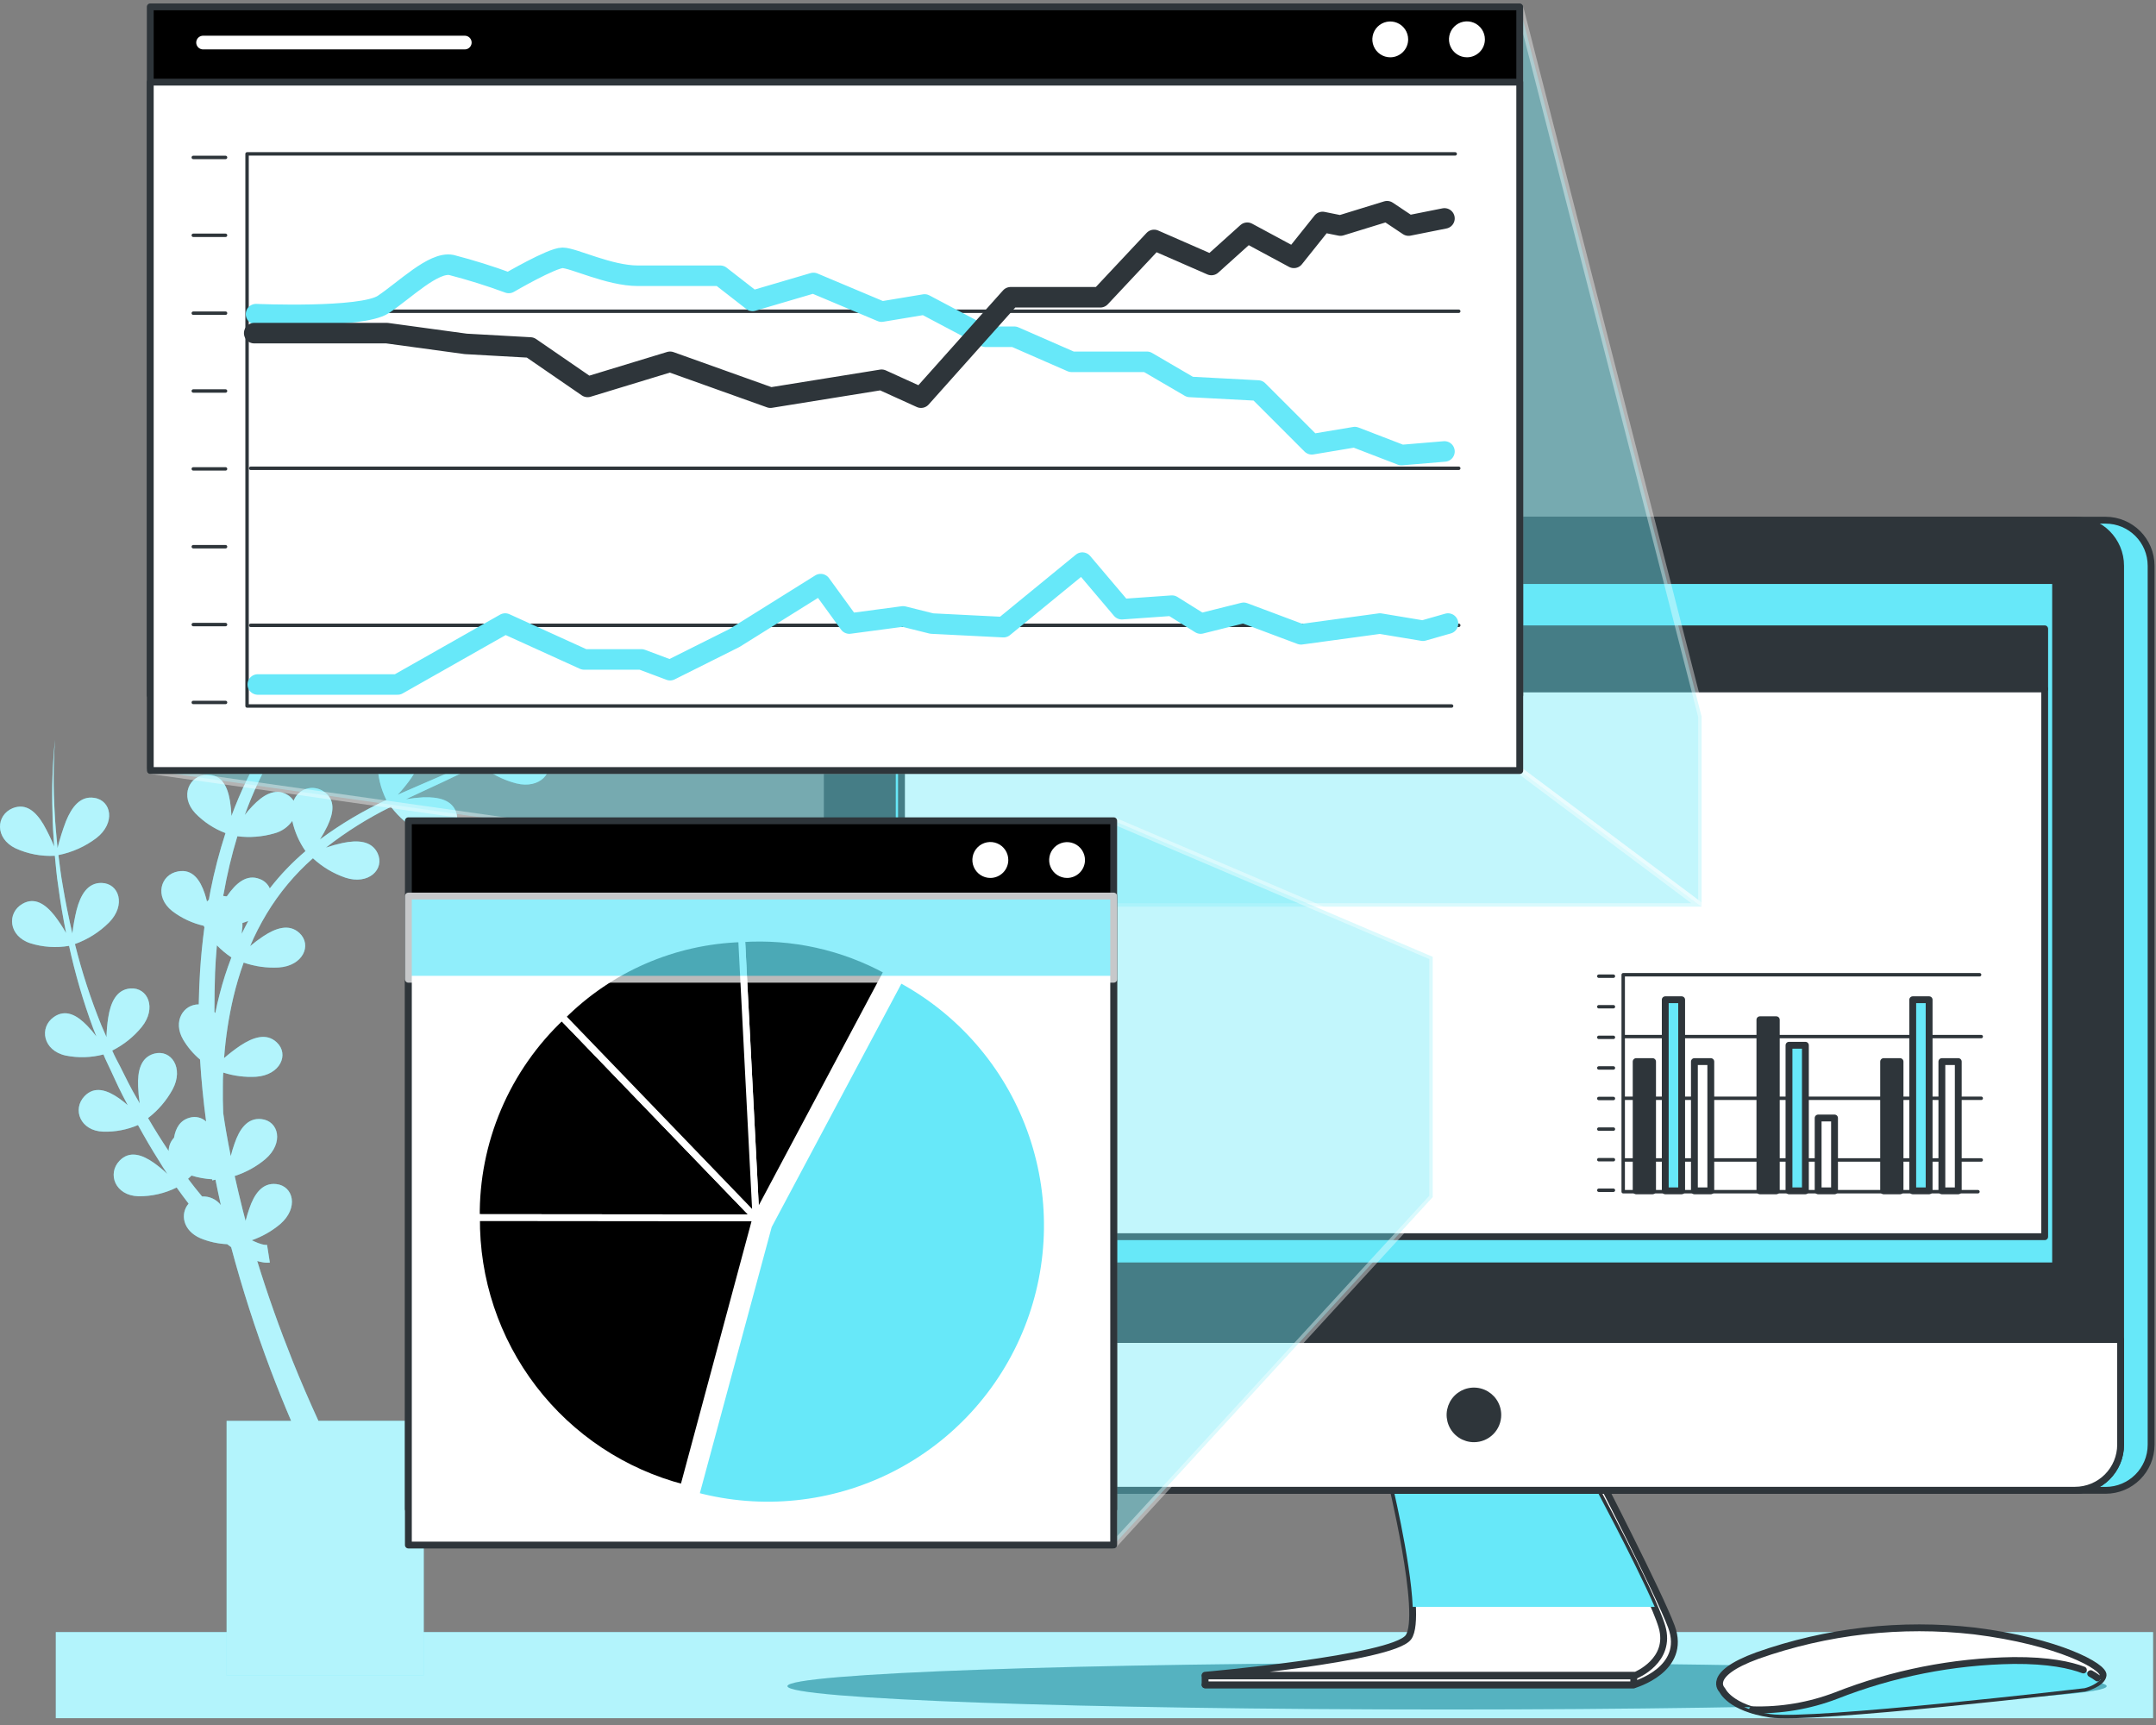
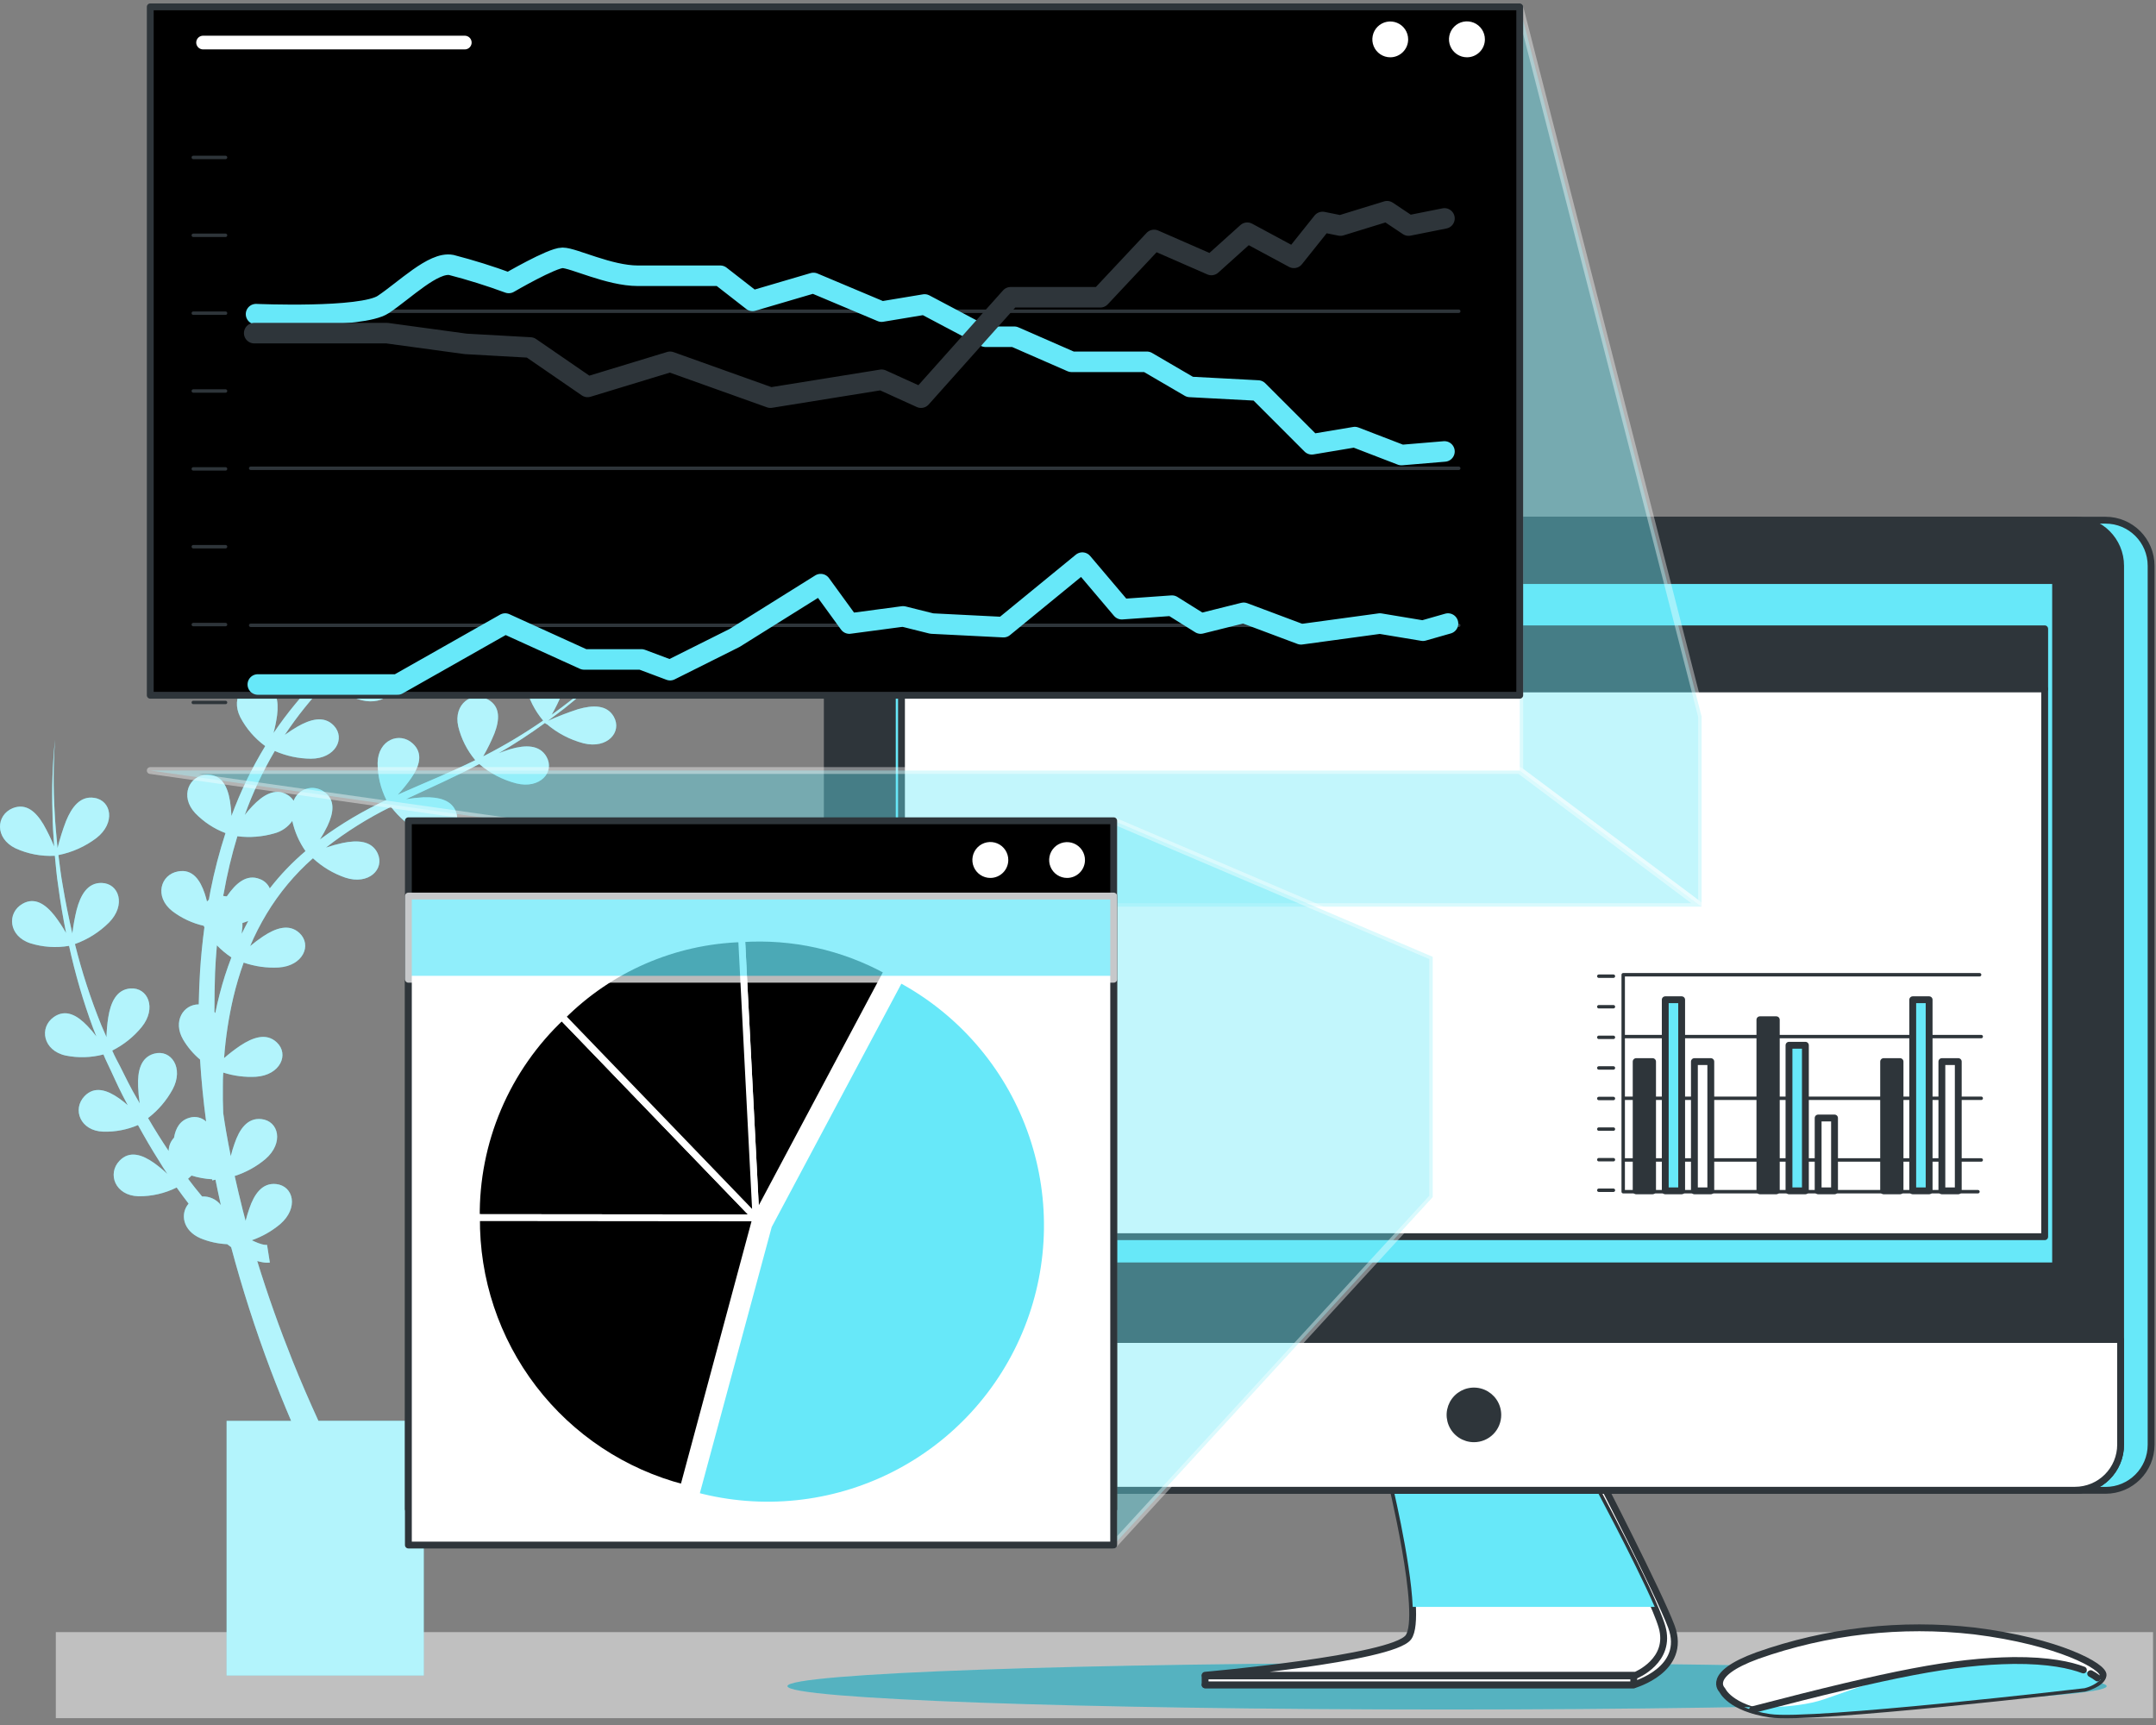
<svg xmlns="http://www.w3.org/2000/svg" width="315" height="252" viewBox="0 0 315 252" fill="none">
  <rect x="0" y="0" width="315" height="252" fill="#808080" stroke="none" />
-   <path d="M314.568 238.43H8.157V251.001H314.568V238.43Z" fill="#67E8F9" />
  <path opacity="0.5" d="M314.568 238.43H8.157V251.001H314.568V238.43Z" fill="white" />
  <path d="M84.461 103.601C82.962 104.088 81.49 104.657 80.053 105.306C80.839 104.724 81.625 104.135 82.41 103.53C85.914 100.721 89.246 97.704 92.388 94.495C88.704 98.081 84.765 101.398 80.603 104.418C81.172 103.419 81.675 102.385 82.112 101.322C82.858 99.366 83.039 97.394 81.169 96.349C78.875 95.061 76.086 96.986 76.824 100.277C77.268 102.115 78.134 103.823 79.354 105.266C76.642 107.143 73.81 108.841 70.877 110.35L70.594 110.491C71.218 109.417 71.766 108.302 72.236 107.152C72.983 105.204 73.163 103.224 71.293 102.187C68.999 100.89 66.21 102.823 66.948 106.115C67.388 107.93 68.24 109.618 69.439 111.049C65.911 112.785 62.258 114.262 58.636 115.865L58.11 116.101C58.819 115.34 59.475 114.532 60.074 113.681C61.26 111.96 61.889 110.09 60.318 108.629C58.385 106.838 55.226 108.071 55.171 111.465C55.172 113.34 55.611 115.188 56.452 116.863C53.063 118.436 49.841 120.347 46.835 122.567L46.741 122.645C47.147 122.001 47.517 121.335 47.849 120.65C48.737 118.756 49.067 116.808 47.283 115.622C46.92 115.37 46.504 115.204 46.066 115.137C45.629 115.069 45.183 115.103 44.76 115.234C44.338 115.365 43.951 115.59 43.628 115.893C43.306 116.195 43.056 116.567 42.899 116.981C42.662 116.611 42.338 116.303 41.956 116.085C40.157 115.048 38.389 116.172 36.881 117.759C36.488 118.175 36.095 118.615 35.758 119.063C36.925 115.813 38.396 112.68 40.149 109.705C41.813 110.44 43.61 110.825 45.429 110.837C49.012 110.837 50.528 107.851 48.768 105.997C47.338 104.496 45.327 105.07 43.426 106.17C42.797 106.535 42.188 106.934 41.603 107.364C43.426 104.621 45.496 102.049 47.786 99.68C49.26 100.898 50.977 101.787 52.822 102.289C56.303 103.145 58.495 100.623 57.23 98.4C56.208 96.593 54.087 96.663 52.005 97.268C51.014 97.571 50.04 97.93 49.09 98.345C50.041 97.425 51.023 96.538 52.013 95.658C53.325 94.542 54.676 93.466 56.043 92.413C57.522 93.592 59.233 94.446 61.064 94.919C64.544 95.776 66.728 93.254 65.472 91.03C64.45 89.223 62.329 89.294 60.247 89.899C59.752 90.04 59.265 90.213 58.778 90.394C60.593 89.097 62.439 87.832 64.277 86.575L65.99 85.405C67.525 86.693 69.329 87.622 71.27 88.123C74.75 88.98 76.934 86.457 75.677 84.234C74.656 82.427 72.535 82.498 70.453 83.103C69.628 83.35 68.818 83.641 68.025 83.975C68.378 83.723 68.732 83.472 69.078 83.189C69.73 82.726 70.366 82.246 71.003 81.759C71.788 81.17 72.527 80.51 73.297 79.889C73.729 79.544 74.153 79.174 74.57 78.797C76.112 80.098 77.927 81.035 79.881 81.539C83.361 82.396 85.545 79.874 84.288 77.65C83.267 75.843 81.146 75.914 79.064 76.519C77.896 76.879 76.752 77.312 75.638 77.815C77.06 76.495 78.435 75.12 79.731 73.69L79.991 73.392C80.549 72.771 81.106 72.135 81.641 71.49C82.175 70.846 82.858 69.974 83.44 69.196C85.835 66.067 87.8 62.633 89.285 58.983C87.727 62.587 85.698 65.968 83.251 69.039C80.83 72.123 78.129 74.977 75.182 77.564L74.86 77.839C75.538 76.679 76.137 75.474 76.651 74.233C77.437 72.284 77.579 70.304 75.709 69.267C73.415 67.971 70.626 69.903 71.364 73.195C71.836 75.146 72.783 76.949 74.122 78.444L73.43 79.041L72.645 79.716C72.181 80.086 71.718 80.439 71.246 80.793L70.46 81.366C69.793 81.861 69.109 82.341 68.426 82.812L67.451 83.48L66.336 84.266C66.983 83.15 67.555 81.992 68.049 80.801C68.795 78.844 68.975 76.872 67.106 75.827C64.811 74.539 62.022 76.472 62.761 79.756C63.219 81.646 64.121 83.399 65.393 84.871L64.568 85.405L61.504 87.408L60.907 87.801L59.202 88.94L58.463 89.435C57.678 89.977 56.892 90.527 56.106 91.093C56.767 89.961 57.35 88.785 57.85 87.573C58.597 85.625 58.778 83.645 56.908 82.608C54.614 81.311 51.824 83.244 52.563 86.536C53.029 88.451 53.951 90.224 55.25 91.706C53.914 92.688 52.602 93.694 51.322 94.746C50.387 95.532 49.459 96.318 48.564 97.166C48.958 96.439 49.307 95.689 49.609 94.919C50.395 92.963 50.536 90.991 48.666 89.954C46.372 88.657 43.583 90.59 44.321 93.882C44.764 95.695 45.616 97.383 46.812 98.816C44.267 101.347 41.973 104.118 39.961 107.089C40.191 106.232 40.366 105.36 40.487 104.481C40.739 102.407 40.44 100.458 38.374 99.892C35.828 99.193 33.589 101.739 35.105 104.771C35.98 106.44 37.227 107.883 38.751 108.991C36.78 112.228 35.127 115.648 33.817 119.204C33.79 118.462 33.716 117.722 33.597 116.989C33.251 114.922 32.41 113.139 30.266 113.178C27.634 113.233 26.212 116.321 28.521 118.788C29.762 120.075 31.273 121.071 32.945 121.703C32.053 124.452 31.324 127.251 30.761 130.086C30.674 130.534 30.604 130.981 30.517 131.429C30.423 131.516 30.328 131.602 30.242 131.696C30.148 131.311 30.038 130.911 29.912 130.541C29.252 128.562 28.144 126.919 26.039 127.297C23.438 127.744 22.503 131.005 25.174 133.103C26.536 134.137 28.103 134.868 29.771 135.248L29.865 135.475C29.582 137.605 29.362 139.749 29.229 141.902C29.126 143.474 29.071 145.116 29.04 146.726C26.793 146.726 25.206 149.193 26.754 151.865C27.408 152.971 28.245 153.959 29.229 154.787C29.417 157.812 29.716 160.837 30.116 163.838C29.798 163.545 29.409 163.339 28.988 163.242C28.567 163.144 28.127 163.157 27.712 163.28C26.298 163.665 25.662 164.804 25.426 166.203C24.93 166.729 24.65 167.421 24.64 168.144C23.587 166.572 22.598 165.001 21.631 163.335C23.104 162.207 24.324 160.783 25.214 159.156C26.911 156.013 25.002 153.255 22.535 153.923C20.531 154.465 20.083 156.516 20.178 158.708C20.208 159.539 20.287 160.368 20.413 161.19C20.06 160.585 19.714 159.973 19.376 159.368C18.512 157.796 17.805 156.225 16.956 154.654C16.752 154.269 16.571 153.868 16.399 153.475C18.056 152.645 19.521 151.475 20.696 150.042C22.951 147.26 21.592 144.204 19.046 144.401C16.98 144.566 16.155 146.491 15.809 148.659C15.665 149.603 15.581 150.556 15.558 151.511L14.819 149.806C13.249 145.938 11.954 141.963 10.946 137.911C12.818 137.244 14.519 136.171 15.927 134.768C18.449 132.215 17.404 129.049 14.851 128.986C12.777 128.939 11.763 130.769 11.197 132.914C10.92 134.053 10.71 135.207 10.569 136.371C10.027 134.014 9.555 131.696 9.163 129.339C8.895 127.878 8.723 126.393 8.534 124.916C10.55 124.517 12.449 123.665 14.089 122.425C16.917 120.226 16.289 116.926 13.767 116.557C11.716 116.234 10.475 117.924 9.642 119.958C9.151 121.242 8.739 122.553 8.408 123.887C8.251 122.174 8.07 120.453 7.992 118.733C7.768 115.179 7.784 111.615 8.039 108.063C7.676 111.613 7.553 115.183 7.67 118.749C7.67 120.391 7.811 122.025 7.913 123.667C7.463 122.551 6.938 121.467 6.342 120.422C5.266 118.623 3.844 117.279 1.856 118.065C-0.58 119.071 -0.792 122.449 2.264 123.926C4.065 124.751 6.038 125.125 8.015 125.018C8.157 126.48 8.275 127.949 8.503 129.402C8.809 131.72 9.202 134.022 9.658 136.308C9.16 135.431 8.604 134.588 7.992 133.786C6.696 132.144 5.101 130.981 3.278 132.042C0.992 133.354 1.219 136.756 4.441 137.801C6.268 138.37 8.203 138.499 10.09 138.178C10.983 142.275 12.162 146.305 13.617 150.238L14.089 151.417C13.673 150.866 13.224 150.342 12.745 149.845C11.292 148.337 9.603 147.339 7.843 148.588C5.698 150.12 6.271 153.459 9.579 154.198C11.413 154.571 13.308 154.517 15.118 154.041C15.275 154.441 15.448 154.826 15.644 155.235C16.43 156.854 17.129 158.511 17.954 160.098L18.669 161.458C18.263 161.1 17.838 160.765 17.396 160.452C15.684 159.25 13.829 158.59 12.345 160.138C10.53 162.047 11.708 165.221 15.102 165.323C16.839 165.369 18.565 165.039 20.162 164.357C21.128 166.117 22.134 167.853 23.218 169.558C23.619 170.21 24.004 170.854 24.459 171.498C23.843 170.92 23.189 170.382 22.503 169.888C20.798 168.686 18.936 168.026 17.459 169.573C15.636 171.483 16.823 174.657 20.217 174.759C22.157 174.781 24.074 174.342 25.811 173.478C26.366 174.264 26.948 175.05 27.555 175.835C26.29 177.304 26.699 179.764 29.268 180.887C30.516 181.405 31.846 181.7 33.196 181.759L33.683 182.128L33.77 182.191C35.392 188.26 37.316 194.244 39.536 200.12C40.485 202.629 41.485 205.115 42.538 207.576H33.11V244.762H61.912V207.568H46.521C45.209 204.701 43.952 201.802 42.773 198.871C40.849 194.055 39.104 189.176 37.58 184.218C37.838 184.296 38.1 184.356 38.366 184.399C38.715 184.468 39.073 184.484 39.426 184.446L39.018 181.861H38.963H38.743C38.602 181.861 38.413 181.791 38.248 181.767C37.887 181.665 37.535 181.533 37.195 181.374L36.787 181.186C38.301 180.658 39.706 179.859 40.935 178.829C43.669 176.472 42.891 173.25 40.354 172.975C38.287 172.748 37.124 174.492 36.425 176.558C36.213 177.147 36.04 177.76 35.883 178.357C35.742 177.807 35.585 177.257 35.451 176.707C35.035 175.081 34.665 173.439 34.288 171.797C35.93 171.274 37.454 170.436 38.774 169.33C41.508 166.973 40.731 163.76 38.193 163.485C36.127 163.257 34.964 165.001 34.265 167.067C34.05 167.668 33.867 168.279 33.715 168.898C33.479 167.696 33.243 166.502 33.039 165.299C32.882 164.404 32.748 163.516 32.615 162.62C32.56 161.348 32.544 160.075 32.56 158.794C32.56 158.095 32.56 157.396 32.623 156.688C34.162 157.182 35.778 157.389 37.392 157.301C40.966 157.066 42.294 154.002 40.424 152.265C38.9 150.843 36.928 151.55 35.097 152.76C34.275 153.316 33.488 153.922 32.74 154.575C32.958 151.585 33.41 148.616 34.092 145.697C34.499 143.978 35.003 142.284 35.6 140.622C37.242 141.19 38.98 141.433 40.715 141.337C44.29 141.109 45.618 138.045 43.748 136.3C42.224 134.886 40.252 135.585 38.421 136.803C37.771 137.242 37.144 137.714 36.543 138.217C37.23 136.59 38.034 135.015 38.947 133.503C40.775 130.465 43.059 127.725 45.72 125.38C47.086 126.646 48.703 127.612 50.465 128.216C53.867 129.331 56.24 126.975 55.179 124.665C54.299 122.787 52.202 122.7 50.057 123.148C49.24 123.324 48.435 123.547 47.645 123.816L47.692 123.769C50.623 121.481 53.783 119.501 57.12 117.861C58.293 119.406 59.789 120.677 61.504 121.585C64.686 123.227 67.404 121.278 66.697 118.827C66.124 116.832 64.073 116.415 61.873 116.47C61.015 116.52 60.16 116.614 59.312 116.753C62.847 115.079 66.469 113.5 69.95 111.654L70.02 111.615C71.584 112.961 73.436 113.928 75.434 114.443C78.914 115.307 81.106 112.777 79.849 110.554C78.82 108.747 76.707 108.826 74.617 109.423C74.027 109.595 73.438 109.808 72.873 110.028C75.199 108.673 77.454 107.199 79.629 105.612L79.818 105.809C79.814 105.78 79.814 105.751 79.818 105.722C81.392 107.082 83.258 108.063 85.27 108.59C88.751 109.446 90.935 106.924 89.678 104.701C88.664 102.917 86.575 102.996 84.461 103.601ZM29.527 174.79C28.82 173.95 28.144 173.085 27.477 172.205C27.642 172.064 27.814 171.907 27.987 171.734C28.966 172.04 29.98 172.222 31.004 172.276C31.004 172.331 31.004 172.386 31.004 172.441L31.483 172.339C31.727 173.58 31.994 174.814 32.269 176.047C31.948 175.632 31.531 175.3 31.053 175.081C30.575 174.862 30.052 174.762 29.527 174.79ZM32.096 145.21C31.853 146.129 31.64 147.064 31.452 147.999C31.416 147.939 31.374 147.884 31.326 147.834C31.326 145.917 31.358 144.005 31.421 142.099C31.476 140.763 31.57 139.435 31.688 138.1C32.331 138.762 33.042 139.354 33.809 139.867C33.133 141.613 32.561 143.397 32.096 145.21ZM35.318 136.41C35.318 136.065 35.396 135.711 35.42 135.365C35.42 135.185 35.42 135.012 35.42 134.839C35.703 134.753 35.985 134.65 36.276 134.533C35.946 135.153 35.624 135.774 35.318 136.41ZM39.411 129.764C39.271 129.455 39.072 129.177 38.824 128.946C38.575 128.715 38.283 128.537 37.965 128.42C36.032 127.634 34.453 129.049 33.204 130.856L33.149 130.942H33.023C32.892 130.912 32.758 130.894 32.623 130.887C32.623 130.777 32.623 130.667 32.678 130.557C33.176 127.722 33.845 124.92 34.681 122.166C36.485 122.394 38.316 122.252 40.063 121.75C41.132 121.475 42.067 120.829 42.703 119.927C43.052 121.509 43.709 123.006 44.636 124.335C42.708 125.965 40.957 127.792 39.411 129.787V129.764Z" fill="#67E8F9" />
  <path opacity="0.5" d="M84.461 103.601C82.962 104.088 81.49 104.657 80.053 105.306C80.839 104.724 81.625 104.135 82.41 103.53C85.914 100.721 89.246 97.704 92.388 94.495C88.704 98.081 84.765 101.398 80.603 104.418C81.172 103.419 81.675 102.385 82.112 101.322C82.858 99.366 83.039 97.394 81.169 96.349C78.875 95.061 76.086 96.986 76.824 100.277C77.268 102.115 78.134 103.823 79.354 105.266C76.642 107.143 73.81 108.841 70.877 110.35L70.594 110.491C71.218 109.417 71.766 108.302 72.236 107.152C72.983 105.204 73.163 103.224 71.293 102.187C68.999 100.89 66.21 102.823 66.948 106.115C67.388 107.93 68.24 109.618 69.439 111.049C65.911 112.785 62.258 114.262 58.636 115.865L58.11 116.101C58.819 115.34 59.475 114.532 60.074 113.681C61.26 111.96 61.889 110.09 60.318 108.629C58.385 106.838 55.226 108.071 55.171 111.465C55.172 113.34 55.611 115.188 56.452 116.863C53.063 118.436 49.841 120.347 46.835 122.567L46.741 122.645C47.147 122.001 47.517 121.335 47.849 120.65C48.737 118.756 49.067 116.808 47.283 115.622C46.92 115.37 46.504 115.204 46.066 115.137C45.629 115.069 45.183 115.103 44.76 115.234C44.338 115.365 43.951 115.59 43.628 115.893C43.306 116.195 43.056 116.567 42.899 116.981C42.662 116.611 42.338 116.303 41.956 116.085C40.157 115.048 38.389 116.172 36.881 117.759C36.488 118.175 36.095 118.615 35.758 119.063C36.925 115.813 38.396 112.68 40.149 109.705C41.813 110.44 43.61 110.825 45.429 110.837C49.012 110.837 50.528 107.851 48.768 105.997C47.338 104.496 45.327 105.07 43.426 106.17C42.797 106.535 42.188 106.934 41.603 107.364C43.426 104.621 45.496 102.049 47.786 99.68C49.26 100.898 50.977 101.787 52.822 102.289C56.303 103.145 58.495 100.623 57.23 98.4C56.208 96.593 54.087 96.663 52.005 97.268C51.014 97.571 50.04 97.93 49.09 98.345C50.041 97.425 51.023 96.538 52.013 95.658C53.325 94.542 54.676 93.466 56.043 92.413C57.522 93.592 59.233 94.446 61.064 94.919C64.544 95.776 66.728 93.254 65.472 91.03C64.45 89.223 62.329 89.294 60.247 89.899C59.752 90.04 59.265 90.213 58.778 90.394C60.593 89.097 62.439 87.832 64.277 86.575L65.99 85.405C67.525 86.693 69.329 87.622 71.27 88.123C74.75 88.98 76.934 86.457 75.677 84.234C74.656 82.427 72.535 82.498 70.453 83.103C69.628 83.35 68.818 83.641 68.025 83.975C68.378 83.723 68.732 83.472 69.078 83.189C69.73 82.726 70.366 82.246 71.003 81.759C71.788 81.17 72.527 80.51 73.297 79.889C73.729 79.544 74.153 79.174 74.57 78.797C76.112 80.098 77.927 81.035 79.881 81.539C83.361 82.396 85.545 79.874 84.288 77.65C83.267 75.843 81.146 75.914 79.064 76.519C77.896 76.879 76.752 77.312 75.638 77.815C77.06 76.495 78.435 75.12 79.731 73.69L79.991 73.392C80.549 72.771 81.106 72.135 81.641 71.49C82.175 70.846 82.858 69.974 83.44 69.196C85.835 66.067 87.8 62.633 89.285 58.983C87.727 62.587 85.698 65.968 83.251 69.039C80.83 72.123 78.129 74.977 75.182 77.564L74.86 77.839C75.538 76.679 76.137 75.474 76.651 74.233C77.437 72.284 77.579 70.304 75.709 69.267C73.415 67.971 70.626 69.903 71.364 73.195C71.836 75.146 72.783 76.949 74.122 78.444L73.43 79.041L72.645 79.716C72.181 80.086 71.718 80.439 71.246 80.793L70.46 81.366C69.793 81.861 69.109 82.341 68.426 82.812L67.451 83.48L66.336 84.266C66.983 83.15 67.555 81.992 68.049 80.801C68.795 78.844 68.975 76.872 67.106 75.827C64.811 74.539 62.022 76.472 62.761 79.756C63.219 81.646 64.121 83.399 65.393 84.871L64.568 85.405L61.504 87.408L60.907 87.801L59.202 88.94L58.463 89.435C57.678 89.977 56.892 90.527 56.106 91.093C56.767 89.961 57.35 88.785 57.85 87.573C58.597 85.625 58.778 83.645 56.908 82.608C54.614 81.311 51.824 83.244 52.563 86.536C53.029 88.451 53.951 90.224 55.25 91.706C53.914 92.688 52.602 93.694 51.322 94.746C50.387 95.532 49.459 96.318 48.564 97.166C48.958 96.439 49.307 95.689 49.609 94.919C50.395 92.963 50.536 90.991 48.666 89.954C46.372 88.657 43.583 90.59 44.321 93.882C44.764 95.695 45.616 97.383 46.812 98.816C44.267 101.347 41.973 104.118 39.961 107.089C40.191 106.232 40.366 105.36 40.487 104.481C40.739 102.407 40.44 100.458 38.374 99.892C35.828 99.193 33.589 101.739 35.105 104.771C35.98 106.44 37.227 107.883 38.751 108.991C36.78 112.228 35.127 115.648 33.817 119.204C33.79 118.462 33.716 117.722 33.597 116.989C33.251 114.922 32.41 113.139 30.266 113.178C27.634 113.233 26.212 116.321 28.521 118.788C29.762 120.075 31.273 121.071 32.945 121.703C32.053 124.452 31.324 127.251 30.761 130.086C30.674 130.534 30.604 130.981 30.517 131.429C30.423 131.516 30.328 131.602 30.242 131.696C30.148 131.311 30.038 130.911 29.912 130.541C29.252 128.562 28.144 126.919 26.039 127.297C23.438 127.744 22.503 131.005 25.174 133.103C26.536 134.137 28.103 134.868 29.771 135.248L29.865 135.475C29.582 137.605 29.362 139.749 29.229 141.902C29.126 143.474 29.071 145.116 29.04 146.726C26.793 146.726 25.206 149.193 26.754 151.865C27.408 152.971 28.245 153.959 29.229 154.787C29.417 157.812 29.716 160.837 30.116 163.838C29.798 163.545 29.409 163.339 28.988 163.242C28.567 163.144 28.127 163.157 27.712 163.28C26.298 163.665 25.662 164.804 25.426 166.203C24.93 166.729 24.65 167.421 24.64 168.144C23.587 166.572 22.598 165.001 21.631 163.335C23.104 162.207 24.324 160.783 25.214 159.156C26.911 156.013 25.002 153.255 22.535 153.923C20.531 154.465 20.083 156.516 20.178 158.708C20.208 159.539 20.287 160.368 20.413 161.19C20.06 160.585 19.714 159.973 19.376 159.368C18.512 157.796 17.805 156.225 16.956 154.654C16.752 154.269 16.571 153.868 16.399 153.475C18.056 152.645 19.521 151.475 20.696 150.042C22.951 147.26 21.592 144.204 19.046 144.401C16.98 144.566 16.155 146.491 15.809 148.659C15.665 149.603 15.581 150.556 15.558 151.511L14.819 149.806C13.249 145.938 11.954 141.963 10.946 137.911C12.818 137.244 14.519 136.171 15.927 134.768C18.449 132.215 17.404 129.049 14.851 128.986C12.777 128.939 11.763 130.769 11.197 132.914C10.92 134.053 10.71 135.207 10.569 136.371C10.027 134.014 9.555 131.696 9.163 129.339C8.895 127.878 8.723 126.393 8.534 124.916C10.55 124.517 12.449 123.665 14.089 122.425C16.917 120.226 16.289 116.926 13.767 116.557C11.716 116.234 10.475 117.924 9.642 119.958C9.151 121.242 8.739 122.553 8.408 123.887C8.251 122.174 8.07 120.453 7.992 118.733C7.768 115.179 7.784 111.615 8.039 108.063C7.676 111.613 7.553 115.183 7.67 118.749C7.67 120.391 7.811 122.025 7.913 123.667C7.463 122.551 6.938 121.467 6.342 120.422C5.266 118.623 3.844 117.279 1.856 118.065C-0.58 119.071 -0.792 122.449 2.264 123.926C4.065 124.751 6.038 125.125 8.015 125.018C8.157 126.48 8.275 127.949 8.503 129.402C8.809 131.72 9.202 134.022 9.658 136.308C9.16 135.431 8.604 134.588 7.992 133.786C6.696 132.144 5.101 130.981 3.278 132.042C0.992 133.354 1.219 136.756 4.441 137.801C6.268 138.37 8.203 138.499 10.09 138.178C10.983 142.275 12.162 146.305 13.617 150.238L14.089 151.417C13.673 150.866 13.224 150.342 12.745 149.845C11.292 148.337 9.603 147.339 7.843 148.588C5.698 150.12 6.271 153.459 9.579 154.198C11.413 154.571 13.308 154.517 15.118 154.041C15.275 154.441 15.448 154.826 15.644 155.235C16.43 156.854 17.129 158.511 17.954 160.098L18.669 161.458C18.263 161.1 17.838 160.765 17.396 160.452C15.684 159.25 13.829 158.59 12.345 160.138C10.53 162.047 11.708 165.221 15.102 165.323C16.839 165.369 18.565 165.039 20.162 164.357C21.128 166.117 22.134 167.853 23.218 169.558C23.619 170.21 24.004 170.854 24.459 171.498C23.843 170.92 23.189 170.382 22.503 169.888C20.798 168.686 18.936 168.026 17.459 169.573C15.636 171.483 16.823 174.657 20.217 174.759C22.157 174.781 24.074 174.342 25.811 173.478C26.366 174.264 26.948 175.05 27.555 175.835C26.29 177.304 26.699 179.764 29.268 180.887C30.516 181.405 31.846 181.7 33.196 181.759L33.683 182.128L33.77 182.191C35.392 188.26 37.316 194.244 39.536 200.12C40.485 202.629 41.485 205.115 42.538 207.576H33.11V244.762H61.912V207.568H46.521C45.209 204.701 43.952 201.802 42.773 198.871C40.849 194.055 39.104 189.176 37.58 184.218C37.838 184.296 38.1 184.356 38.366 184.399C38.715 184.468 39.073 184.484 39.426 184.446L39.018 181.861H38.963H38.743C38.602 181.861 38.413 181.791 38.248 181.767C37.887 181.665 37.535 181.533 37.195 181.374L36.787 181.186C38.301 180.658 39.706 179.859 40.935 178.829C43.669 176.472 42.891 173.25 40.354 172.975C38.287 172.748 37.124 174.492 36.425 176.558C36.213 177.147 36.04 177.76 35.883 178.357C35.742 177.807 35.585 177.257 35.451 176.707C35.035 175.081 34.665 173.439 34.288 171.797C35.93 171.274 37.454 170.436 38.774 169.33C41.508 166.973 40.731 163.76 38.193 163.485C36.127 163.257 34.964 165.001 34.265 167.067C34.05 167.668 33.867 168.279 33.715 168.898C33.479 167.696 33.243 166.502 33.039 165.299C32.882 164.404 32.748 163.516 32.615 162.62C32.56 161.348 32.544 160.075 32.56 158.794C32.56 158.095 32.56 157.396 32.623 156.688C34.162 157.182 35.778 157.389 37.392 157.301C40.966 157.066 42.294 154.002 40.424 152.265C38.9 150.843 36.928 151.55 35.097 152.76C34.275 153.316 33.488 153.922 32.74 154.575C32.958 151.585 33.41 148.616 34.092 145.697C34.499 143.978 35.003 142.284 35.6 140.622C37.242 141.19 38.98 141.433 40.715 141.337C44.29 141.109 45.618 138.045 43.748 136.3C42.224 134.886 40.252 135.585 38.421 136.803C37.771 137.242 37.144 137.714 36.543 138.217C37.23 136.59 38.034 135.015 38.947 133.503C40.775 130.465 43.059 127.725 45.72 125.38C47.086 126.646 48.703 127.612 50.465 128.216C53.867 129.331 56.24 126.975 55.179 124.665C54.299 122.787 52.202 122.7 50.057 123.148C49.24 123.324 48.435 123.547 47.645 123.816L47.692 123.769C50.623 121.481 53.783 119.501 57.12 117.861C58.293 119.406 59.789 120.677 61.504 121.585C64.686 123.227 67.404 121.278 66.697 118.827C66.124 116.832 64.073 116.415 61.873 116.47C61.015 116.52 60.16 116.614 59.312 116.753C62.847 115.079 66.469 113.5 69.95 111.654L70.02 111.615C71.584 112.961 73.436 113.928 75.434 114.443C78.914 115.307 81.106 112.777 79.849 110.554C78.82 108.747 76.707 108.826 74.617 109.423C74.027 109.595 73.438 109.808 72.873 110.028C75.199 108.673 77.454 107.199 79.629 105.612L79.818 105.809C79.814 105.78 79.814 105.751 79.818 105.722C81.392 107.082 83.258 108.063 85.27 108.59C88.751 109.446 90.935 106.924 89.678 104.701C88.664 102.917 86.575 102.996 84.461 103.601ZM29.527 174.79C28.82 173.95 28.144 173.085 27.477 172.205C27.642 172.064 27.814 171.907 27.987 171.734C28.966 172.04 29.98 172.222 31.004 172.276C31.004 172.331 31.004 172.386 31.004 172.441L31.483 172.339C31.727 173.58 31.994 174.814 32.269 176.047C31.948 175.632 31.531 175.3 31.053 175.081C30.575 174.862 30.052 174.762 29.527 174.79ZM32.096 145.21C31.853 146.129 31.64 147.064 31.452 147.999C31.416 147.939 31.374 147.884 31.326 147.834C31.326 145.917 31.358 144.005 31.421 142.099C31.476 140.763 31.57 139.435 31.688 138.1C32.331 138.762 33.042 139.354 33.809 139.867C33.133 141.613 32.561 143.397 32.096 145.21ZM35.318 136.41C35.318 136.065 35.396 135.711 35.42 135.365C35.42 135.185 35.42 135.012 35.42 134.839C35.703 134.753 35.985 134.65 36.276 134.533C35.946 135.153 35.624 135.774 35.318 136.41ZM39.411 129.764C39.271 129.455 39.072 129.177 38.824 128.946C38.575 128.715 38.283 128.537 37.965 128.42C36.032 127.634 34.453 129.049 33.204 130.856L33.149 130.942H33.023C32.892 130.912 32.758 130.894 32.623 130.887C32.623 130.777 32.623 130.667 32.678 130.557C33.176 127.722 33.845 124.92 34.681 122.166C36.485 122.394 38.316 122.252 40.063 121.75C41.132 121.475 42.067 120.829 42.703 119.927C43.052 121.509 43.709 123.006 44.636 124.335C42.708 125.965 40.957 127.792 39.411 129.787V129.764Z" fill="white" />
  <path d="M307.795 246.325C307.795 248.211 264.646 249.735 211.425 249.735C158.204 249.735 115.047 248.211 115.047 246.325C115.047 244.44 158.196 242.923 211.425 242.923C264.654 242.923 307.795 244.448 307.795 246.325Z" fill="#67E8F9" />
  <path opacity="0.3" d="M307.795 246.325C307.795 248.211 264.646 249.735 211.425 249.735C158.204 249.735 115.047 248.211 115.047 246.325C115.047 244.44 158.196 242.923 211.425 242.923C264.654 242.923 307.795 244.448 307.795 246.325Z" fill="#2E353A" />
  <path d="M204.487 215.732C204.487 215.732 209.201 235.876 207.135 239.192C204.472 243.521 176.07 246.129 176.07 246.129H238.696C238.696 246.129 246.552 243.929 244.195 237.62C242.365 232.734 233.604 215.732 233.604 215.732H204.487Z" fill="white" stroke="#2E353A" stroke-linecap="round" stroke-linejoin="round" />
  <path d="M203.12 215.732C203.12 215.732 208.117 236.049 205.768 239.192C203.419 242.334 176.07 244.731 176.07 244.731H238.986C238.986 244.731 244.282 242.594 242.812 237.62C241.343 232.647 232.229 215.732 232.229 215.732H203.12Z" fill="white" stroke="#2E353A" stroke-linecap="round" stroke-linejoin="round" />
  <g style="mix-blend-mode:multiply">
    <path d="M232.229 215.732H203.16C203.16 215.732 206.114 227.768 206.404 234.745H241.76C238.86 228.035 232.229 215.732 232.229 215.732Z" fill="#67E8F9" />
  </g>
  <path d="M238.696 244.833H176.07V246.129H238.696V244.833Z" fill="white" stroke="#2E353A" stroke-linecap="round" stroke-linejoin="round" />
  <path d="M307.622 75.993H131.986C128.306 75.993 125.323 78.975 125.323 82.655V211.057C125.323 214.737 128.306 217.719 131.986 217.719H307.622C311.302 217.719 314.285 214.737 314.285 211.057V82.655C314.285 78.975 311.302 75.993 307.622 75.993Z" fill="#67E8F9" stroke="#2E353A" stroke-linecap="round" stroke-linejoin="round" />
  <path d="M303.168 75.993H127.531C123.852 75.993 120.869 78.975 120.869 82.655V211.057C120.869 214.737 123.852 217.719 127.531 217.719H303.168C306.847 217.719 309.83 214.737 309.83 211.057V82.655C309.83 78.975 306.847 75.993 303.168 75.993Z" fill="#2E353A" stroke="#2E353A" stroke-linecap="round" stroke-linejoin="round" />
  <path d="M120.869 195.681H309.83V211.041C309.83 212.808 309.128 214.503 307.879 215.752C306.629 217.002 304.935 217.704 303.168 217.704H127.531C125.764 217.704 124.07 217.002 122.82 215.752C121.571 214.503 120.869 212.808 120.869 211.041V195.681Z" fill="white" stroke="#2E353A" stroke-linecap="round" stroke-linejoin="round" />
  <path d="M300.331 84.808H130.375V184.933H300.331V84.808Z" fill="#67E8F9" stroke="#2E353A" stroke-linecap="round" stroke-linejoin="round" />
  <path d="M218.834 206.697C218.834 206.006 218.629 205.332 218.245 204.758C217.862 204.184 217.316 203.737 216.678 203.473C216.041 203.209 215.339 203.141 214.662 203.276C213.985 203.411 213.363 203.744 212.876 204.233C212.388 204.722 212.057 205.344 211.923 206.021C211.789 206.698 211.859 207.4 212.125 208.037C212.39 208.674 212.838 209.219 213.413 209.601C213.988 209.983 214.663 210.187 215.353 210.185C215.811 210.185 216.264 210.095 216.687 209.919C217.11 209.744 217.494 209.487 217.817 209.163C218.14 208.839 218.397 208.454 218.571 208.031C218.745 207.608 218.835 207.154 218.834 206.697Z" fill="#2E353A" stroke="#2E353A" stroke-linecap="round" stroke-linejoin="round" />
  <path d="M298.736 91.863H131.711V100.639H298.736V91.863Z" fill="#2E353A" stroke="#2E353A" stroke-linecap="round" stroke-linejoin="round" />
  <path d="M159.264 100.647L157.269 95.226H131.711V100.647V107.836V180.667H298.736V100.647H159.264Z" fill="white" stroke="#2E353A" stroke-linecap="round" stroke-linejoin="round" />
  <path d="M251.628 246.899C251.628 246.899 252.704 249.5 258.636 250.403C264.568 251.307 304.574 246.624 304.574 246.624C304.574 246.624 307.088 245.995 307.269 244.738C307.45 243.481 300.795 239.797 288.483 238.264C277.77 237.035 266.917 238.265 256.75 241.863C249.114 244.652 251.628 246.899 251.628 246.899Z" fill="white" stroke="#2E353A" stroke-linecap="round" stroke-linejoin="round" />
  <g style="mix-blend-mode:multiply">
    <path d="M297.668 242.491C294.997 242.491 288.955 242.774 284.036 243.198C279.118 243.623 270.971 246.71 266.477 248.25C261.983 249.79 254.817 249.382 254.817 249.382C256.043 249.88 257.325 250.223 258.636 250.403C264.568 251.299 304.574 246.624 304.574 246.624C305.451 246.405 306.26 245.973 306.931 245.367C304.393 243.528 299.852 242.491 297.668 242.491Z" fill="#67E8F9" />
  </g>
  <path d="M305.454 244.495C305.804 244.679 306.138 244.892 306.452 245.131" stroke="#2E353A" stroke-linecap="round" stroke-linejoin="round" />
-   <path d="M256.036 249.775C260.204 249.899 264.357 249.197 268.253 247.709C276.517 244.455 285.3 242.717 294.18 242.578C299.342 242.539 302.5 243.246 304.394 243.961" stroke="#2E353A" stroke-linecap="round" stroke-linejoin="round" />
+   <path d="M256.036 249.775C276.517 244.455 285.3 242.717 294.18 242.578C299.342 242.539 302.5 243.246 304.394 243.961" stroke="#2E353A" stroke-linecap="round" stroke-linejoin="round" />
  <path d="M289.23 142.397H237.156V174.091H288.987" stroke="#2E353A" stroke-width="0.5" stroke-linecap="round" stroke-linejoin="round" />
  <path d="M237.392 151.432H289.466" stroke="#2E353A" stroke-width="0.5" stroke-linecap="round" stroke-linejoin="round" />
  <path d="M237.392 160.444H289.466" stroke="#2E353A" stroke-width="0.5" stroke-linecap="round" stroke-linejoin="round" />
  <path d="M237.392 169.455H289.466" stroke="#2E353A" stroke-width="0.5" stroke-linecap="round" stroke-linejoin="round" />
  <path d="M235.727 142.609H233.59" stroke="#2E353A" stroke-width="0.5" stroke-linecap="round" stroke-linejoin="round" />
  <path d="M235.727 147.071H233.59" stroke="#2E353A" stroke-width="0.5" stroke-linecap="round" stroke-linejoin="round" />
  <path d="M235.727 151.542H233.59" stroke="#2E353A" stroke-width="0.5" stroke-linecap="round" stroke-linejoin="round" />
  <path d="M235.727 156.013H233.59" stroke="#2E353A" stroke-width="0.5" stroke-linecap="round" stroke-linejoin="round" />
  <path d="M235.727 160.475H233.59" stroke="#2E353A" stroke-width="0.5" stroke-linecap="round" stroke-linejoin="round" />
  <path d="M235.727 164.946H233.59" stroke="#2E353A" stroke-width="0.5" stroke-linecap="round" stroke-linejoin="round" />
  <path d="M235.727 169.416H233.59" stroke="#2E353A" stroke-width="0.5" stroke-linecap="round" stroke-linejoin="round" />
  <path d="M235.727 173.879H233.59" stroke="#2E353A" stroke-width="0.5" stroke-linecap="round" stroke-linejoin="round" />
  <path d="M241.446 155.086H239.05V173.965H241.446V155.086Z" fill="#2E353A" stroke="#2E353A" stroke-linecap="round" stroke-linejoin="round" />
  <path d="M245.696 146.05H243.3V173.965H245.696V146.05Z" fill="#67E8F9" stroke="#2E353A" stroke-linecap="round" stroke-linejoin="round" />
  <path d="M249.955 155.086H247.559V173.965H249.955V155.086Z" fill="white" stroke="#2E353A" stroke-linecap="round" stroke-linejoin="round" />
  <path d="M259.524 148.973H257.128V173.965H259.524V148.973Z" fill="#2E353A" stroke="#2E353A" stroke-linecap="round" stroke-linejoin="round" />
  <path d="M263.775 152.697H261.378V173.965H263.775V152.697Z" fill="#67E8F9" stroke="#2E353A" stroke-linecap="round" stroke-linejoin="round" />
  <path d="M268.033 163.327H265.637V173.965H268.033V163.327Z" fill="white" stroke="#2E353A" stroke-linecap="round" stroke-linejoin="round" />
  <path d="M277.602 155.086H275.206V173.965H277.602V155.086Z" fill="#2E353A" stroke="#2E353A" stroke-linecap="round" stroke-linejoin="round" />
  <path d="M281.853 146.05H279.457V173.965H281.853V146.05Z" fill="#67E8F9" stroke="#2E353A" stroke-linecap="round" stroke-linejoin="round" />
  <path d="M286.111 155.086H283.715V173.965H286.111V155.086Z" fill="white" stroke="#2E353A" stroke-linecap="round" stroke-linejoin="round" />
  <path opacity="0.4" d="M222.04 112.565L248.611 132.45V104.685L222.04 1V112.565Z" fill="#67E8F9" stroke="white" stroke-linecap="round" stroke-linejoin="round" />
  <path opacity="0.4" d="M248.611 132.45H162.188L21.954 112.565H222.04L248.611 132.45Z" fill="#67E8F9" stroke="white" stroke-linecap="round" stroke-linejoin="round" />
  <path d="M222.04 1H21.954V101.566H222.04V1Z" fill="black" stroke="#2E353A" stroke-linecap="round" stroke-linejoin="round" />
  <path d="M29.669 6.217H67.907" stroke="white" stroke-width="2" stroke-linecap="round" stroke-linejoin="round" />
  <path d="M216.949 5.745C216.949 5.226 216.795 4.718 216.506 4.287C216.217 3.855 215.807 3.518 215.327 3.32C214.847 3.122 214.319 3.07 213.81 3.172C213.301 3.274 212.833 3.525 212.466 3.892C212.1 4.26 211.851 4.729 211.75 5.238C211.65 5.748 211.703 6.276 211.903 6.755C212.103 7.234 212.44 7.644 212.873 7.931C213.305 8.218 213.813 8.371 214.333 8.369C214.677 8.369 215.018 8.301 215.336 8.169C215.654 8.037 215.942 7.844 216.185 7.6C216.428 7.357 216.621 7.067 216.752 6.749C216.883 6.431 216.95 6.089 216.949 5.745Z" fill="white" />
  <path d="M205.737 5.745C205.736 5.228 205.581 4.723 205.293 4.294C205.004 3.865 204.595 3.531 204.117 3.334C203.639 3.137 203.113 3.086 202.606 3.188C202.099 3.29 201.634 3.54 201.268 3.906C200.903 4.272 200.655 4.738 200.555 5.246C200.454 5.753 200.507 6.279 200.705 6.756C200.903 7.234 201.238 7.642 201.668 7.929C202.099 8.216 202.604 8.37 203.121 8.37C203.465 8.37 203.806 8.302 204.124 8.17C204.442 8.038 204.731 7.844 204.974 7.6C205.217 7.357 205.41 7.067 205.541 6.749C205.672 6.431 205.738 6.09 205.737 5.745Z" fill="white" />
-   <path d="M222.04 12H21.954V112.565H222.04V12Z" fill="white" stroke="#2E353A" stroke-linecap="round" stroke-linejoin="round" />
-   <path d="M212.612 22.48H36.096V103.137H212.086" stroke="#2E353A" stroke-width="0.5" stroke-linecap="round" stroke-linejoin="round" />
  <path d="M36.622 45.469H213.13" stroke="#2E353A" stroke-width="0.5" stroke-linecap="round" stroke-linejoin="round" />
  <path d="M36.622 68.41H213.13" stroke="#2E353A" stroke-width="0.5" stroke-linecap="round" stroke-linejoin="round" />
  <path d="M36.622 91.352H213.13" stroke="#2E353A" stroke-width="0.5" stroke-linecap="round" stroke-linejoin="round" />
  <path d="M32.953 22.999H28.239" stroke="#2E353A" stroke-width="0.5" stroke-linecap="round" stroke-linejoin="round" />
  <path d="M32.953 34.375H28.239" stroke="#2E353A" stroke-width="0.5" stroke-linecap="round" stroke-linejoin="round" />
  <path d="M32.953 45.752H28.239" stroke="#2E353A" stroke-width="0.5" stroke-linecap="round" stroke-linejoin="round" />
  <path d="M32.953 57.12H28.239" stroke="#2E353A" stroke-width="0.5" stroke-linecap="round" stroke-linejoin="round" />
  <path d="M32.953 68.497H28.239" stroke="#2E353A" stroke-width="0.5" stroke-linecap="round" stroke-linejoin="round" />
  <path d="M32.953 79.866H28.239" stroke="#2E353A" stroke-width="0.5" stroke-linecap="round" stroke-linejoin="round" />
  <path d="M32.953 91.242H28.239" stroke="#2E353A" stroke-width="0.5" stroke-linecap="round" stroke-linejoin="round" />
  <path d="M32.953 102.619H28.239" stroke="#2E353A" stroke-width="0.5" stroke-linecap="round" stroke-linejoin="round" />
  <path d="M37.408 45.893C37.408 45.893 52.855 46.569 55.997 44.479C59.14 42.389 63.335 38.194 65.952 38.712C68.788 39.446 71.586 40.322 74.335 41.336C74.335 41.336 80.62 37.667 82.191 37.667C83.763 37.667 88.995 40.284 93.191 40.284H105.235L109.949 43.953L118.851 41.336L128.805 45.524L135.09 44.479L143.992 49.193H148.188L156.563 52.854H167.562L173.848 56.523L183.802 57.05L191.659 64.906L197.944 63.854L204.756 66.478L211.041 65.951" stroke="#67E8F9" stroke-width="3" stroke-linecap="round" stroke-linejoin="round" />
  <path d="M37.141 48.666H56.523L68.049 50.238L77.477 50.764L85.852 56.523L97.904 52.854L112.565 58.094L128.805 55.478L134.564 58.094L147.661 43.426H160.758L168.615 35.051L176.99 38.712L182.23 33.998L189.042 37.667L193.23 32.427L195.846 32.953L202.658 30.855L205.8 32.953L211.041 31.908" stroke="#2E353A" stroke-width="3" stroke-linecap="round" stroke-linejoin="round" />
  <path d="M37.667 99.995H58.094L73.808 91.093L85.334 96.333H93.709L97.904 97.905L107.332 93.191L119.903 85.334L124.091 91.093L131.947 90.048L136.135 91.093L146.616 91.619L158.134 82.191L163.9 88.995L171.231 88.477L175.418 91.093L181.704 89.522L190.087 92.664L201.613 91.093L207.898 92.138L211.559 91.093" stroke="#67E8F9" stroke-width="3" stroke-linecap="round" stroke-linejoin="round" />
  <path opacity="0.4" d="M162.714 119.903L209.328 139.781V174.876L162.714 225.701V119.903Z" fill="#67E8F9" stroke="white" stroke-linecap="round" stroke-linejoin="round" />
  <path d="M162.714 119.903H59.666V220.469H162.714V119.903Z" fill="black" stroke="#2E353A" stroke-linecap="round" stroke-linejoin="round" />
  <path d="M162.714 130.903H59.666V225.709H162.714V130.903Z" fill="white" stroke="#2E353A" stroke-linecap="round" stroke-linejoin="round" />
  <path d="M110.451 177.917L69.596 177.878C69.527 172.385 70.602 166.938 72.752 161.883C74.903 156.828 78.083 152.276 82.089 148.517L110.451 177.917Z" fill="black" stroke="white" stroke-miterlimit="10" />
  <path d="M110.452 177.917L99.845 217.35C91.123 215.09 83.408 209.976 77.93 202.823C72.453 195.669 69.527 186.887 69.62 177.878L110.452 177.917Z" fill="black" stroke="white" stroke-miterlimit="10" />
  <path d="M112.282 179.064L131.492 143.025C140.319 147.762 147.098 155.577 150.54 164.985C153.983 174.393 153.849 184.737 150.163 194.052C146.478 203.368 139.499 211.005 130.553 215.511C121.606 220.018 111.315 221.08 101.636 218.497L112.282 179.064Z" fill="#67E8F9" stroke="white" stroke-miterlimit="10" />
  <path d="M110.451 177.917L108.354 137.133C115.76 136.638 123.154 138.274 129.661 141.847L110.451 177.917Z" fill="black" stroke="white" stroke-miterlimit="10" />
  <path d="M110.451 177.917L82.112 148.517C89.086 141.512 98.474 137.439 108.354 137.133L110.451 177.917Z" fill="black" stroke="white" stroke-miterlimit="10" />
  <path d="M158.519 125.639C158.519 125.121 158.365 124.615 158.078 124.185C157.79 123.755 157.382 123.42 156.904 123.222C156.426 123.023 155.9 122.972 155.392 123.073C154.884 123.174 154.418 123.423 154.052 123.789C153.687 124.155 153.437 124.621 153.336 125.128C153.235 125.636 153.287 126.162 153.485 126.64C153.683 127.118 154.019 127.527 154.449 127.814C154.879 128.101 155.385 128.255 155.902 128.255C156.246 128.255 156.586 128.187 156.904 128.056C157.221 127.924 157.509 127.732 157.752 127.489C157.995 127.246 158.188 126.957 158.32 126.64C158.451 126.322 158.519 125.982 158.519 125.639Z" fill="white" />
  <path d="M147.315 125.638C147.317 125.119 147.164 124.611 146.877 124.178C146.589 123.746 146.18 123.408 145.701 123.208C145.221 123.009 144.693 122.956 144.184 123.056C143.674 123.156 143.206 123.406 142.838 123.772C142.47 124.139 142.22 124.607 142.118 125.116C142.016 125.625 142.068 126.153 142.266 126.633C142.464 127.113 142.801 127.523 143.232 127.812C143.664 128.101 144.172 128.255 144.691 128.255C145.386 128.255 146.052 127.979 146.544 127.489C147.036 126.999 147.313 126.333 147.315 125.638Z" fill="white" />
  <g style="mix-blend-mode:multiply" opacity="0.73">
    <path d="M162.714 130.903H59.666V143.057H162.714V130.903Z" fill="#67E8F9" />
    <path d="M162.714 130.903H59.666V143.057H162.714V130.903Z" stroke="white" stroke-linecap="round" stroke-linejoin="round" />
  </g>
</svg>